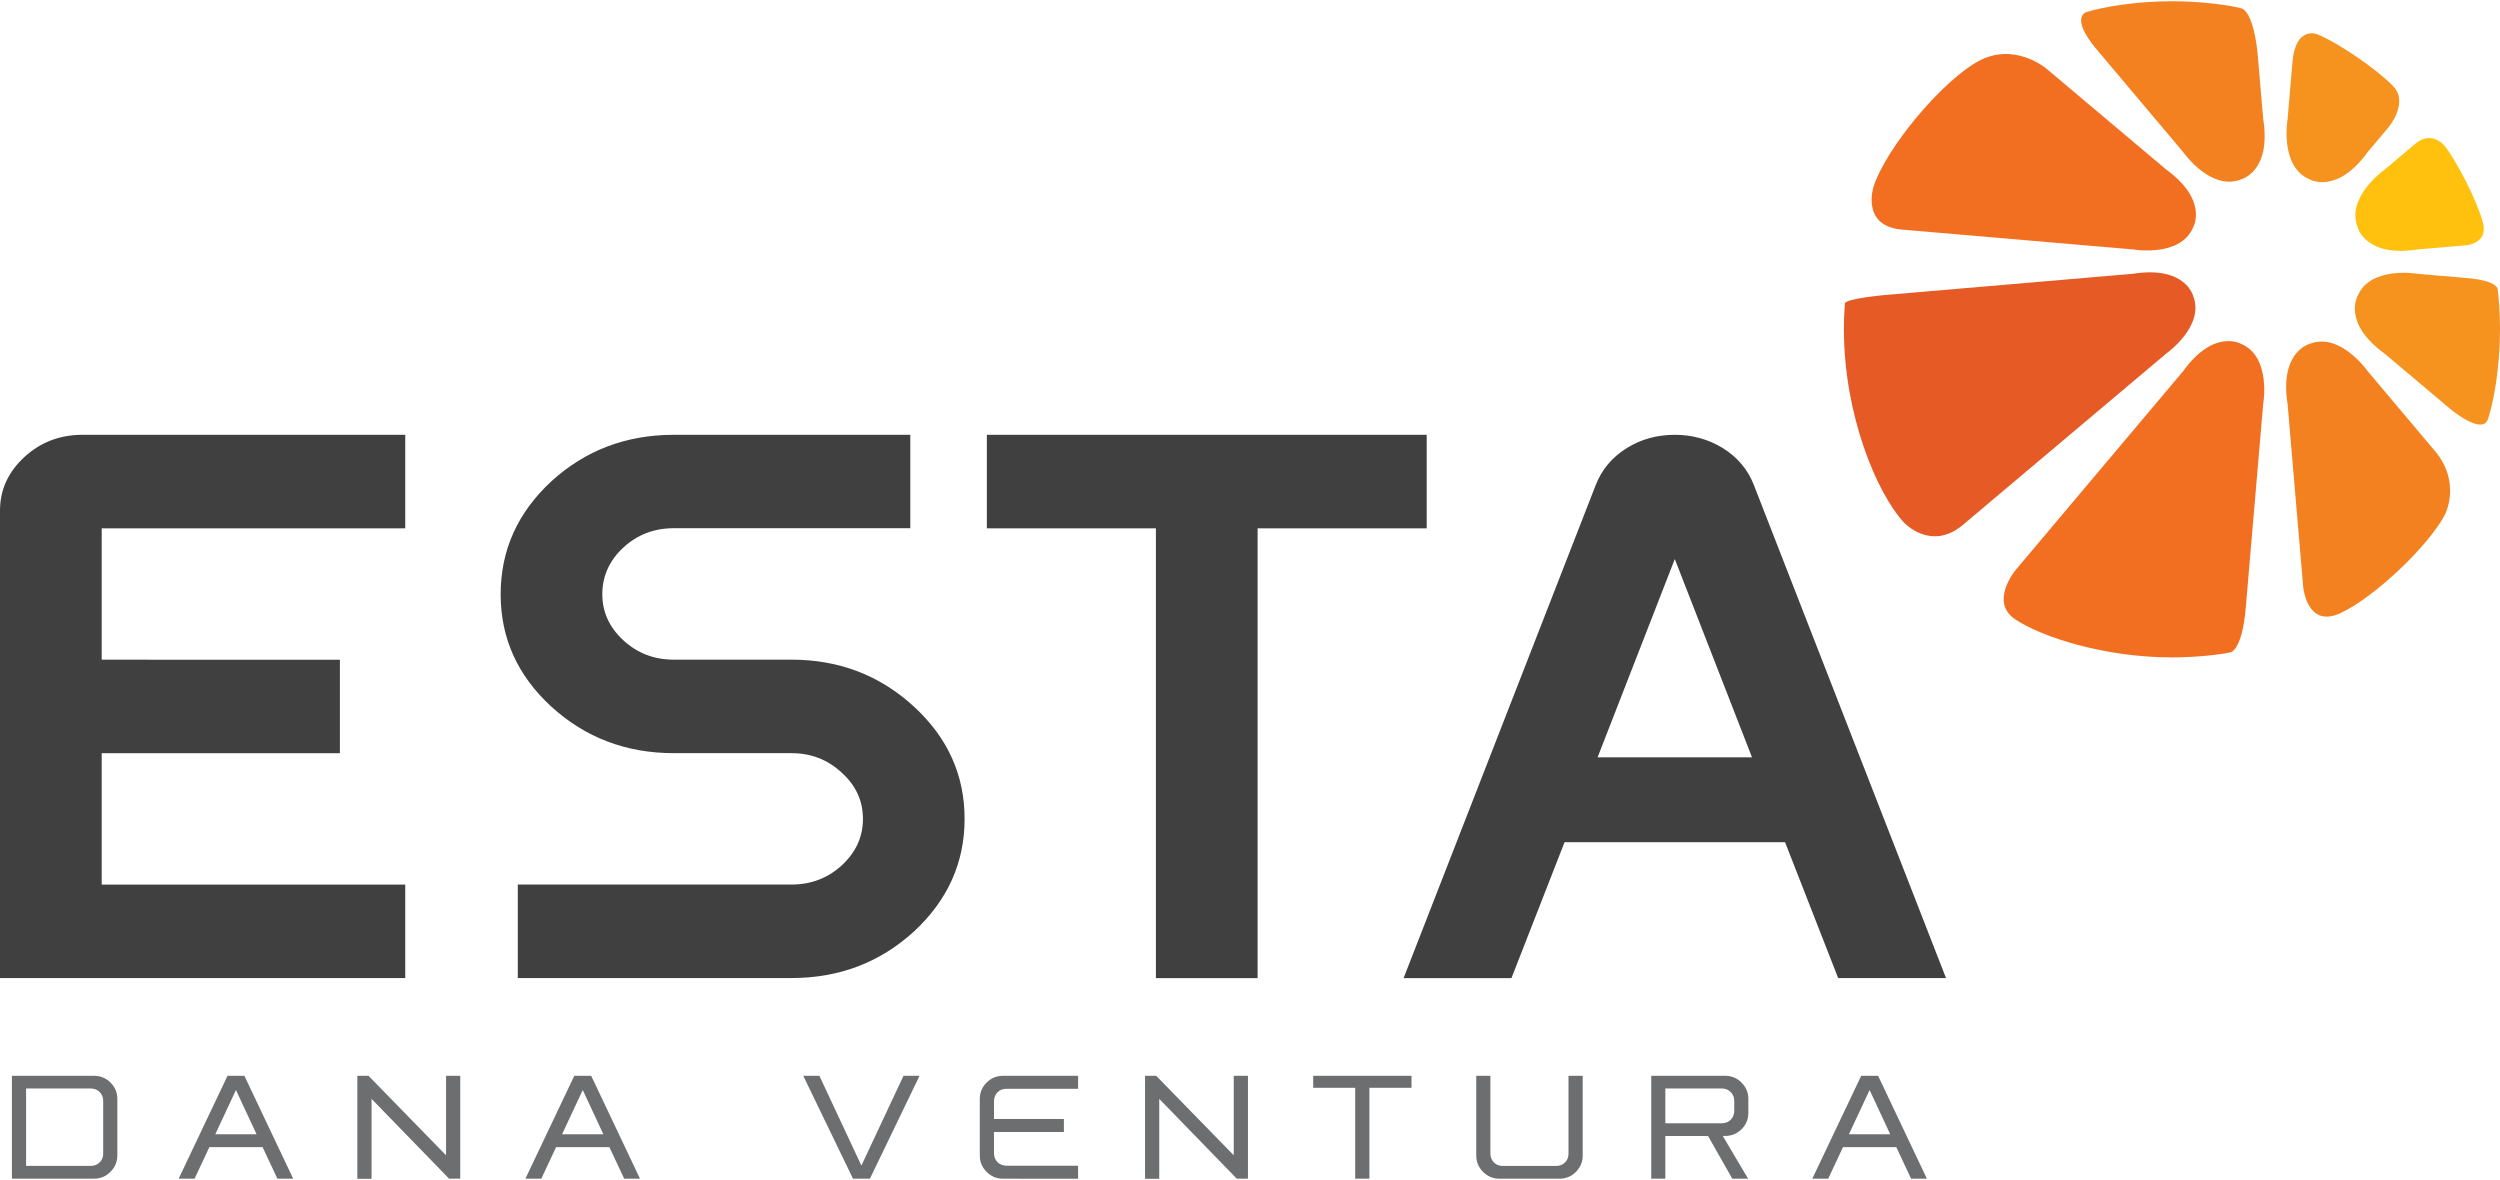
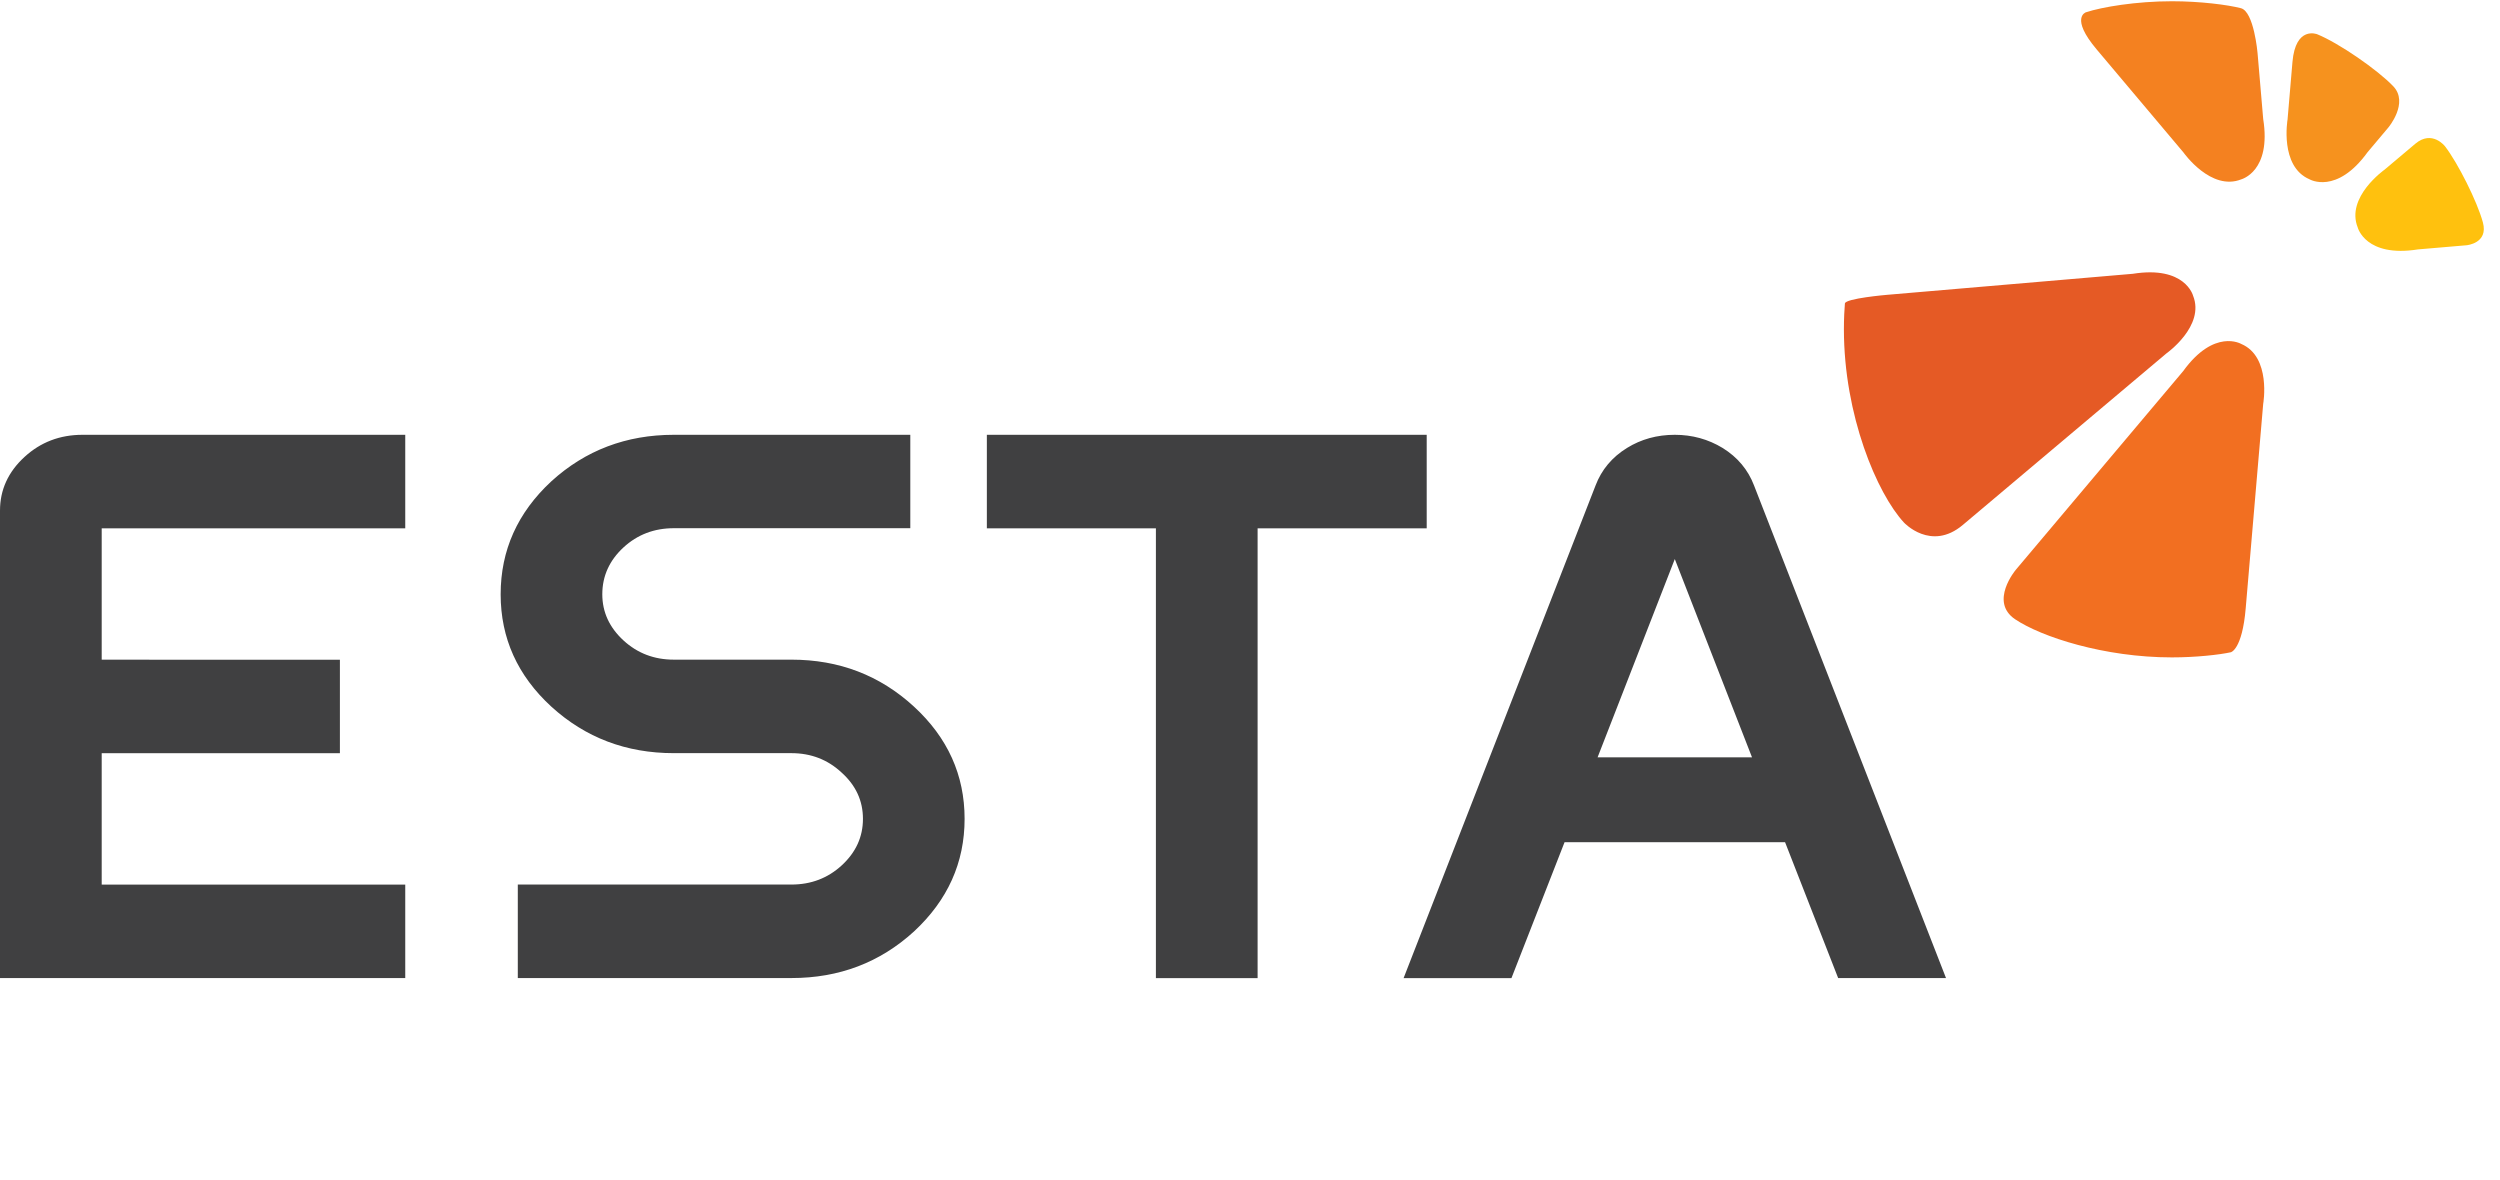
<svg xmlns="http://www.w3.org/2000/svg" version="1.1" id="prefix__Layer_1" x="0" y="0" viewBox="0 0 500 236" xml:space="preserve">
  <style>.prefix__st1{fill:#f6921e}.prefix__st2{fill:#f48120}.prefix__st3{fill:#f26f21}.prefix__st6{fill:#6d6e70}</style>
  <path d="M81.05 176.92H20.34v-26.28h47.64v-18.7H20.34v-26.28h60.71v-18.7H16.5c-4.52 0-8.39 1.48-11.6 4.43-3.27 3-4.9 6.58-4.9 10.74v93.49h81.05v-18.7zm101.01-89.96h-47.3c-9.53 0-17.7 3.11-24.5 9.31-6.75 6.26-10.13 13.79-10.13 22.6 0 8.76 3.38 16.25 10.13 22.45 6.81 6.21 14.97 9.31 24.5 9.31h23.53c3.92 0 7.27 1.3 10.05 3.9 2.83 2.55 4.25 5.63 4.25 9.24s-1.42 6.71-4.25 9.31c-2.78 2.55-6.13 3.83-10.05 3.83h-54.73v18.7h54.73c9.53 0 17.7-3.1 24.5-9.31 6.75-6.26 10.13-13.77 10.13-22.53 0-8.76-3.38-16.24-10.13-22.45-6.81-6.26-14.98-9.39-24.5-9.39h-23.53c-3.92 0-7.27-1.28-10.05-3.83-2.83-2.6-4.25-5.68-4.25-9.24 0-3.65 1.42-6.78 4.25-9.39 2.78-2.55 6.13-3.83 10.05-3.83h47.3V86.96zm15.3 18.7h33.82v89.96h20.34v-89.96h33.82v-18.7h-87.97v18.7zm159.65 62.77l10.62 27.18h21.57L350.81 97.1c-1.2-3.15-3.3-5.66-6.29-7.51-2.89-1.75-6.07-2.63-9.56-2.63-3.54 0-6.73.88-9.56 2.63-3 1.85-5.09 4.36-6.29 7.51l-38.39 98.52h21.57l10.62-27.18h44.1zm-37.49-16.97l15.44-39.65 15.44 39.65h-30.88z" fill="#404041" />
-   <path class="prefix__st1" d="M499.51 57.7s-.24-1.59-6.09-2.09l-9.92-.85s-9.4-1.63-11.96 4.4c0 0-3.17 5.38 5.43 11.61l13.1 11.03s6.37 5.36 7.52 2.02c1.15-3.34 2.41-10.5 2.41-17.96 0-3.31-.25-6.57-.49-8.16" />
  <path class="prefix__st2" d="M452.64 23.8l-1.13-13.19s-.71-8.3-3.33-8.97C445.56.96 440.05.25 434.39.25c-7.14 0-14 1.15-17.21 2.21 0 0-3.22 1.05 2.15 7.42l17.38 20.63s5.49 7.8 11.57 5.35c-.01-.01 6.03-1.57 4.36-12.06" />
-   <path class="prefix__st3" d="M426.66 49.89s9.4 1.63 11.96-4.4c0 0 3.17-5.38-5.43-11.62l-6.37-5.37s6.37 5.37-17.61-14.83c0 0-6.37-5.37-13.57-1.41s-18.3 17.12-20.92 25.04c0 0-2.62 7.91 5.68 8.62l46.26 3.97z" />
  <path d="M433.26 70.7s7.8-5.49 5.35-11.57c0 0-1.57-6.04-12.05-4.37l-49.19 4.21s-8.3.71-8.39 1.73c-.1 1.02-.2 3.08-.2 5.16 0 17.18 6.61 32.81 12.01 38.65 0 0 5.4 5.85 11.77.48l40.7-34.29z" fill="#e55a25" />
  <path class="prefix__st3" d="M448.25 68.79s-5.38-3.17-11.61 5.43l-33.48 39.74s-5.37 6.37-.14 9.89c5.23 3.52 17.81 7.63 31.36 7.63 4.83 0 9.53-.53 11.79-1.03 0 0 2.27-.5 2.97-8.79l3.5-40.91c.01 0 1.64-9.4-4.39-11.96" />
-   <path class="prefix__st2" d="M473.46 74.14s-5.49-7.8-11.57-5.35c0 0-6.04 1.57-4.37 12.05l3.12 36.53s.71 8.3 7.35 5.3c6.64-3 17.56-13.28 20.97-19.68 0 0 3.4-6.4-1.96-12.77l-13.54-16.08z" />
  <path d="M471.55 45.51s1.57 6.04 12.05 4.37l9.72-.83s4.39-.38 3.26-4.56c-1.13-4.19-5.01-11.89-7.58-15.23 0 0-2.57-3.35-5.94-.51l-6.16 5.19c-.01.01-7.8 5.5-5.35 11.57" fill="#ffc10e" />
  <path class="prefix__st1" d="M461.91 35.86s5.38 3.17 11.61-5.43l4.15-4.93s4.15-4.93.98-8.25c-3.17-3.32-10.89-8.64-15.21-10.4 0 0-4.32-1.76-4.95 5.56l-.98 11.5s-1.63 9.39 4.4 11.95" />
-   <path class="prefix__st6" d="M2.38 215.16h16.43c1.29 0 2.39.45 3.3 1.36.91.91 1.36 2 1.36 3.28v11.29c0 1.27-.46 2.36-1.38 3.28-.91.91-2 1.36-3.28 1.36H2.38v-20.57zm2.84 2.53v15.49h12.93c.71 0 1.31-.24 1.79-.71.48-.48.71-1.06.7-1.75v-10.54c0-.71-.24-1.3-.71-1.77-.46-.47-1.05-.71-1.77-.71H5.22zM45.5 215.16h3.38l9.76 20.58h-3.16l-2.96-6.31H41.87l-2.96 6.31h-3.18l9.77-20.58zm1.69 2.84l-4.13 8.85h8.25L47.19 218zM92.05 235.74h-2.23l-15.51-15.97v15.99h-2.84v-20.6h2.23l15.51 15.9v-15.9h2.84v20.58zM114.86 215.16h3.38l9.76 20.58h-3.16l-2.96-6.31h-10.66l-2.96 6.31h-3.18l9.78-20.58zm1.69 2.84l-4.13 8.85h8.25l-4.12-8.85zM160.65 215.16h3.23l8.4 17.96 8.42-17.96h3.21l-9.93 20.58h-3.38l-9.95-20.58zM200.6 215.16h15.02v2.6h-14.35c-.7-.01-1.29.22-1.77.7-.45.45-.69 1.04-.7 1.77v3.57h13.98v2.6H198.8v4.27c.01.7.24 1.29.7 1.77.48.45 1.07.69 1.77.7h14.35v2.6H200.6c-1.27 0-2.36-.45-3.28-1.36-.91-.92-1.36-2.01-1.36-3.28v-11.3c0-1.28.45-2.38 1.36-3.28.91-.91 2.01-1.36 3.28-1.36zM249.59 235.74h-2.23l-15.51-15.97v15.99h-2.84v-20.6h2.23l15.51 15.9v-15.9h2.84v20.58zM262.64 215.16h19.66v2.4h-8.42v18.18h-2.84v-18.18h-8.4v-2.4zM295.24 215.16h2.84v15.56c.01.71.24 1.3.7 1.77.47.46 1.06.7 1.77.7h10.68c.72 0 1.31-.23 1.77-.7.47-.46.71-1.05.7-1.77v-15.56h2.84v15.94c0 1.27-.45 2.36-1.36 3.28-.91.91-2 1.36-3.28 1.36h-12.01c-1.27 0-2.37-.45-3.28-1.36-.91-.92-1.36-2.01-1.36-3.28v-15.94zM341.61 227.2h-8.54v8.54h-2.82v-20.58h14.78c1.28 0 2.38.45 3.28 1.36.91.91 1.36 2 1.36 3.28v2.77c0 1.27-.45 2.36-1.36 3.28-.91.89-2 1.34-3.28 1.34h-.48l5.07 8.55h-3.16l-4.85-8.54zm-8.54-9.51v6.96h11.29c.71 0 1.31-.24 1.79-.71.46-.48.7-1.06.7-1.75v-2.01c0-.71-.24-1.3-.71-1.77-.48-.47-1.07-.71-1.77-.71h-11.3zM372.24 215.16h3.38l9.76 20.58h-3.16l-2.96-6.31H368.6l-2.96 6.31h-3.18l9.78-20.58zm1.68 2.84l-4.13 8.85h8.25l-4.12-8.85z" />
</svg>